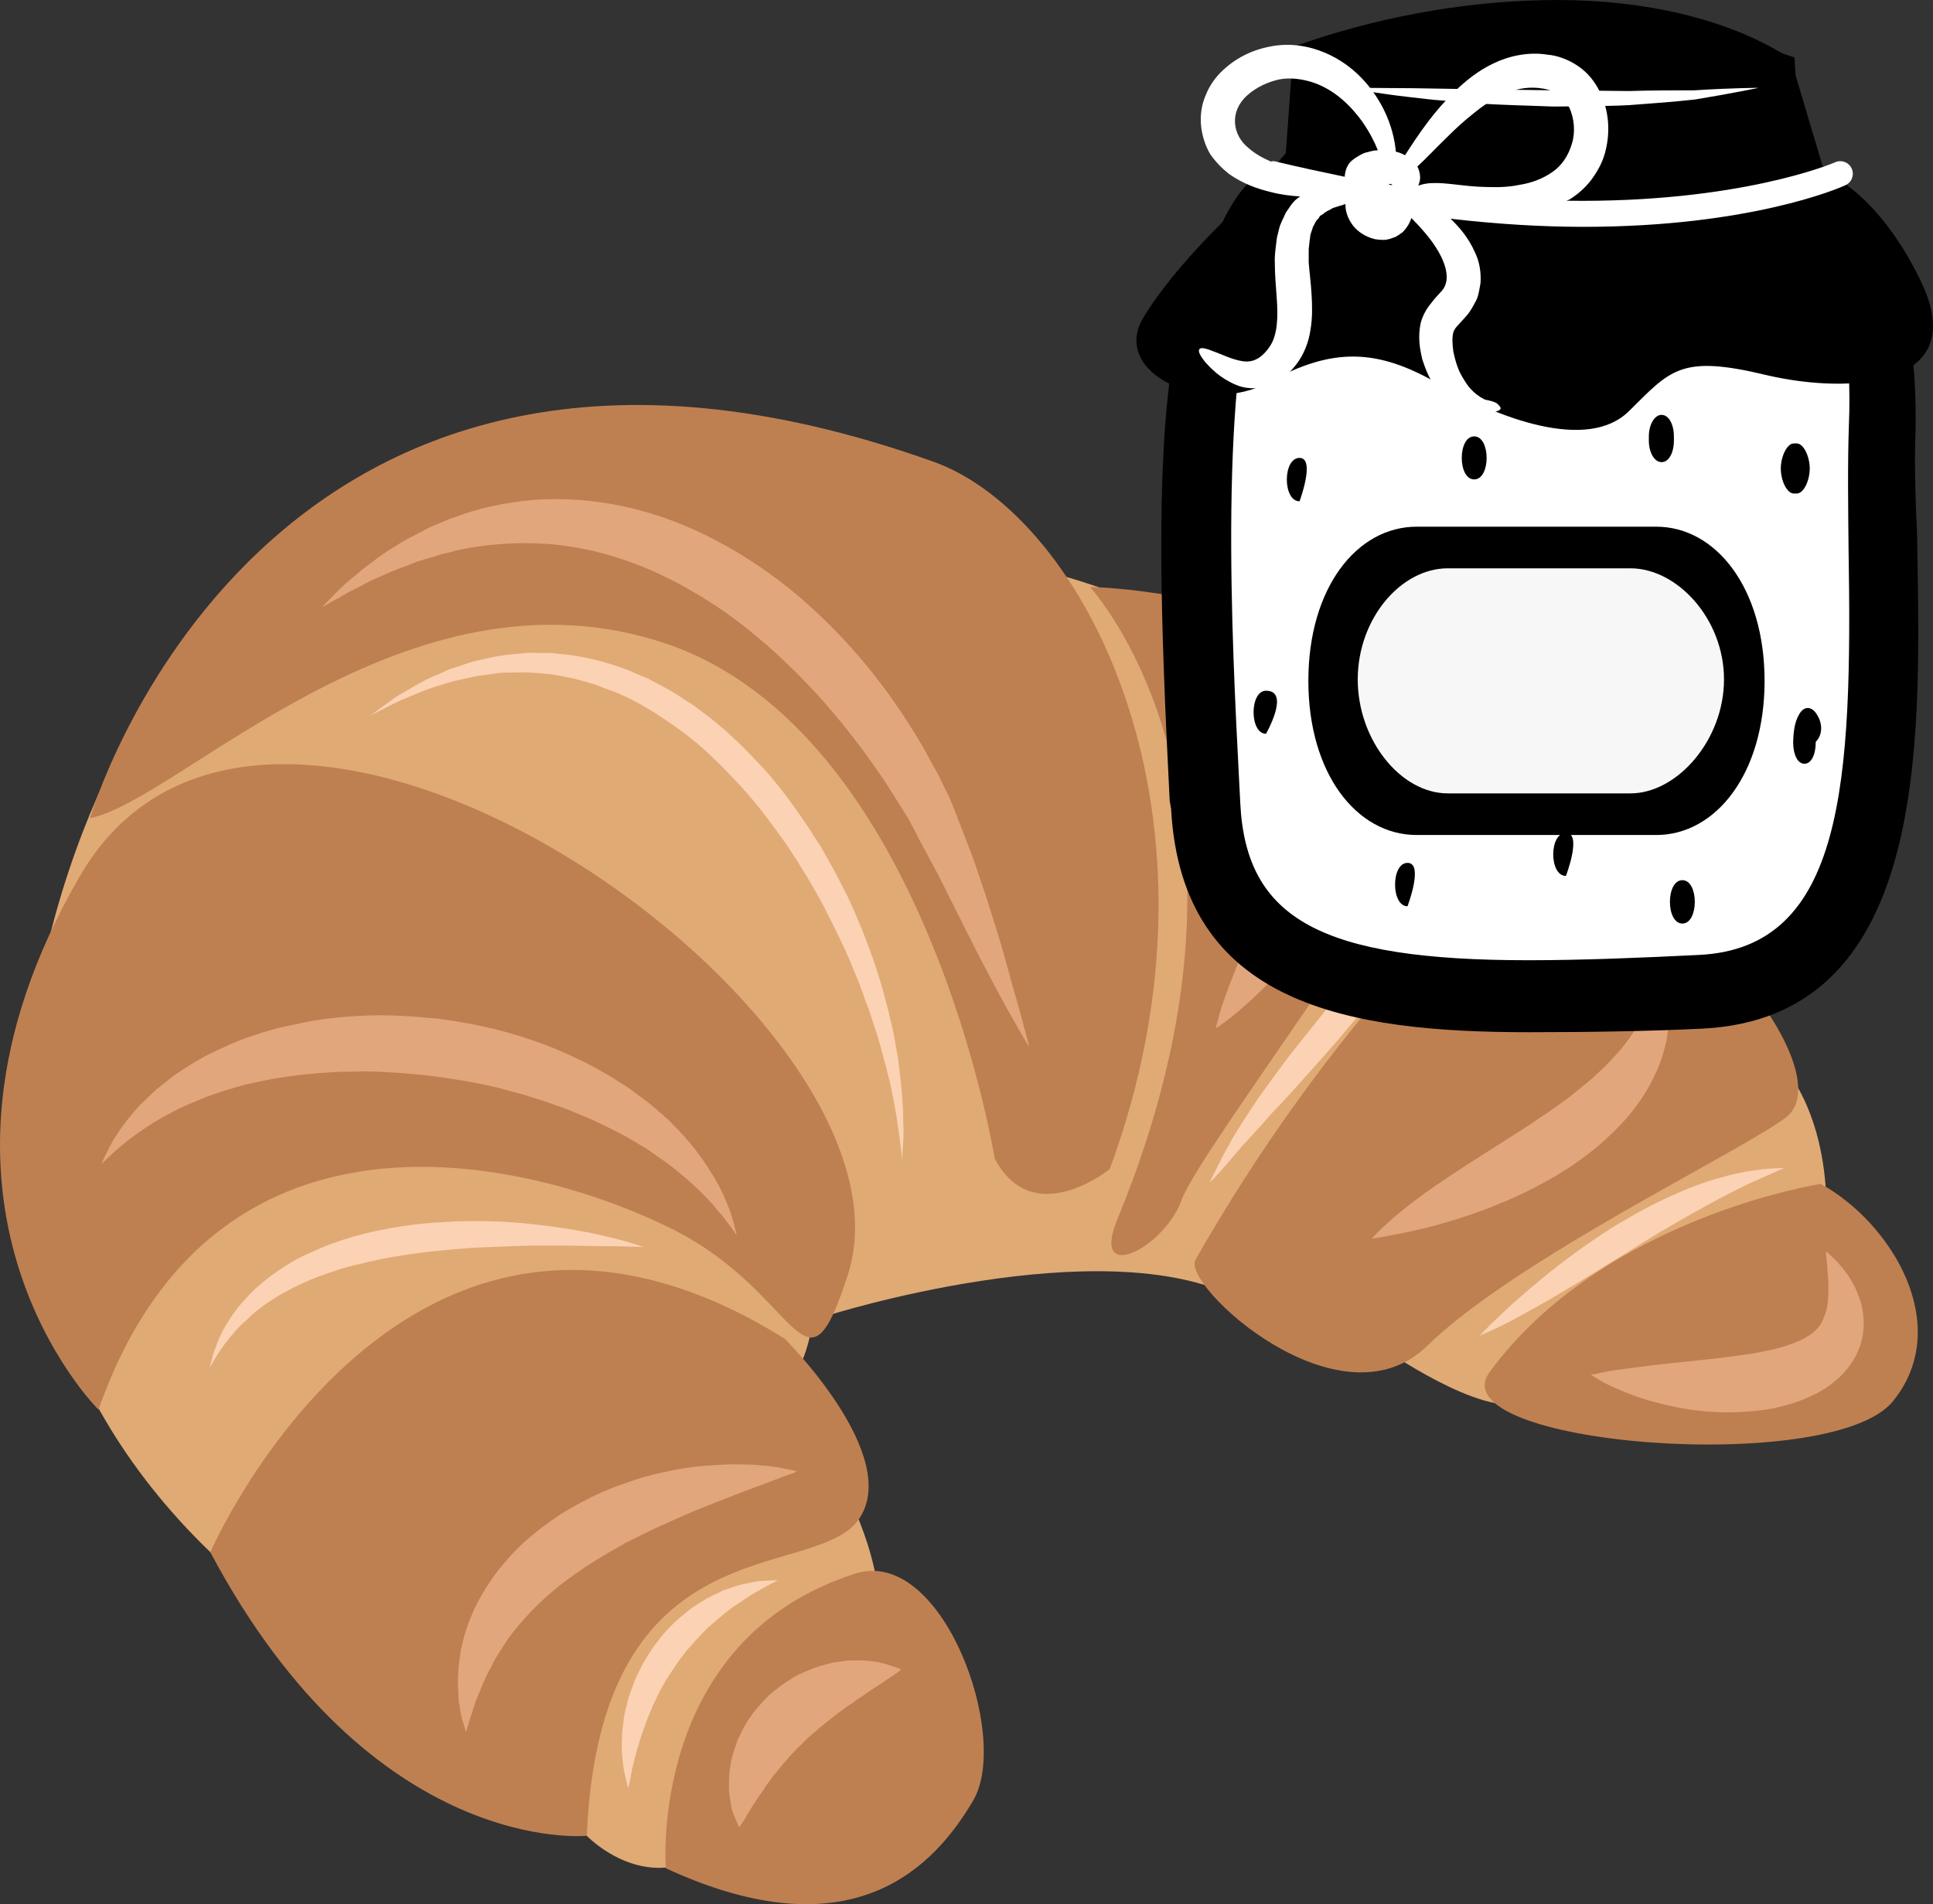
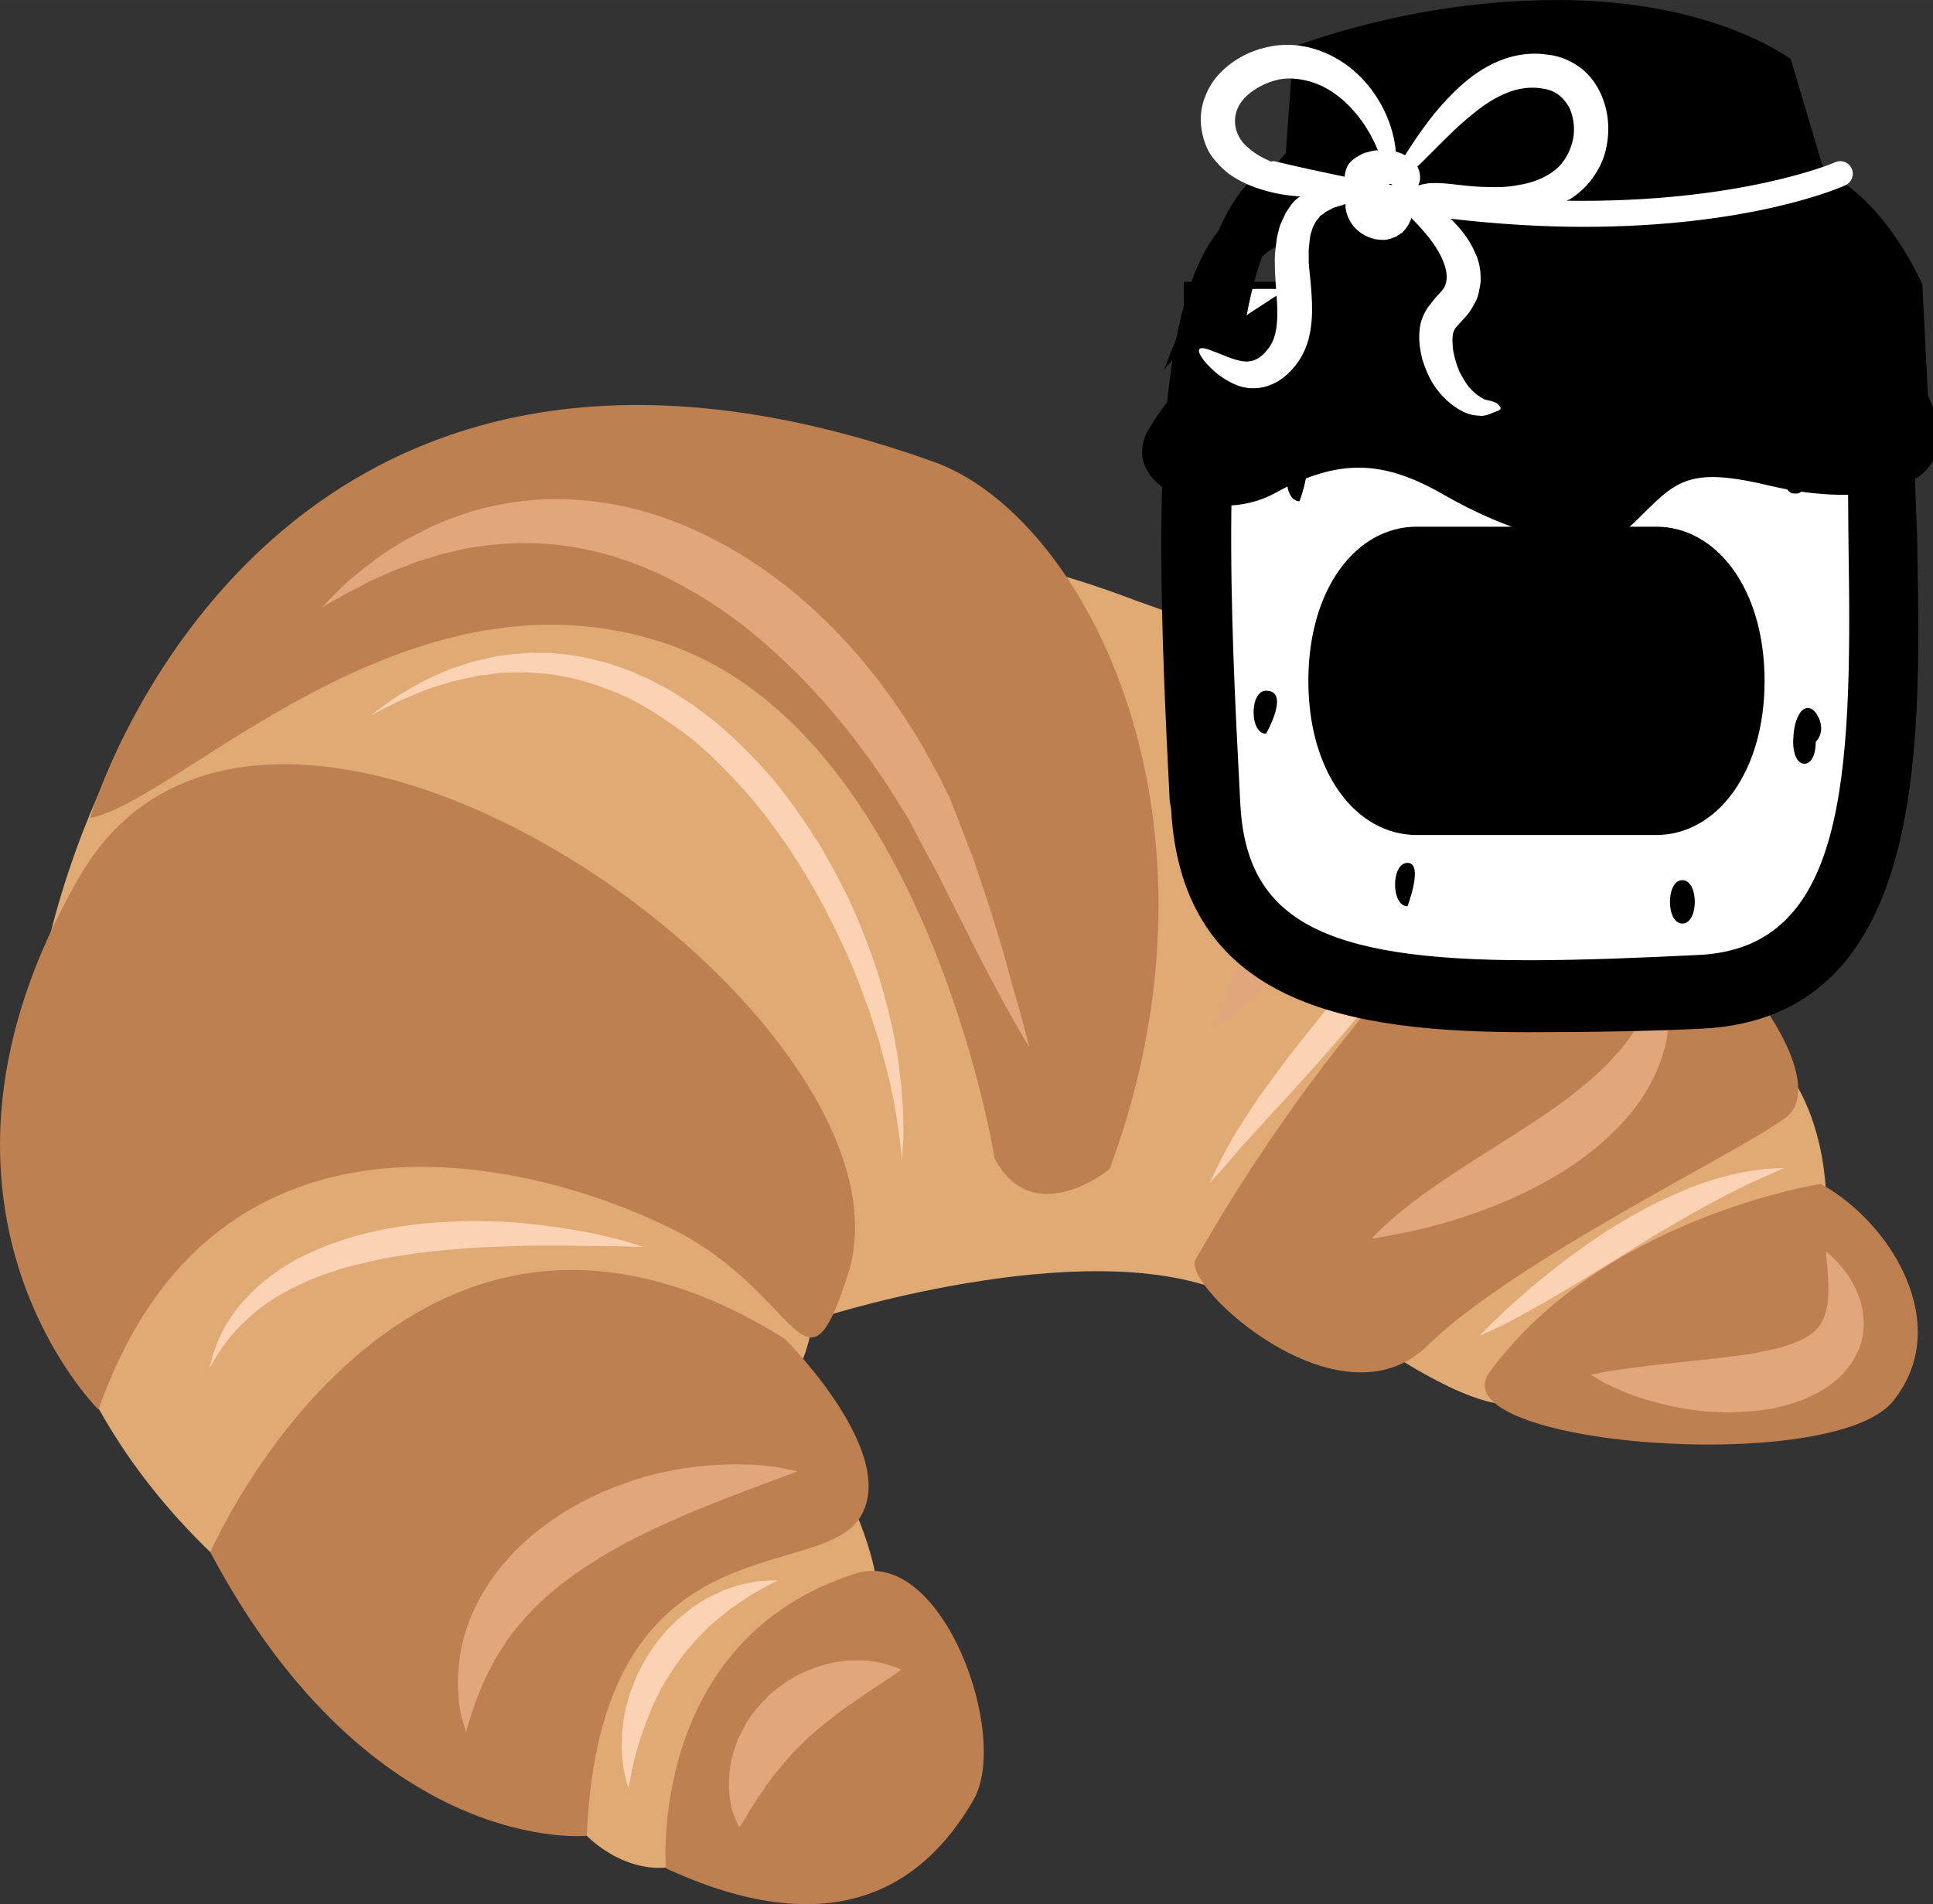
<svg xmlns="http://www.w3.org/2000/svg" xmlns:ns1="http://sodipodi.sourceforge.net/DTD/sodipodi-0.dtd" xmlns:ns2="http://www.inkscape.org/namespaces/inkscape" xml:space="preserve" width="54.784mm" height="53.979mm" version="1.1" style="clip-rule:evenodd;fill-rule:evenodd;image-rendering:optimizeQuality;shape-rendering:geometricPrecision;text-rendering:geometricPrecision" viewBox="0 0 5478.439 5397.877" id="svg83" ns1:docname="2002.svg" ns2:version="0.92.4 (5da689c313, 2019-01-14)">
  <rect x="0" y="0" width="5478.439" height="5397.877" fill="#333333" stroke="none" />
  <ns1:namedview pagecolor="#ffffff" bordercolor="#666666" borderopacity="1" objecttolerance="10" gridtolerance="10" guidetolerance="10" ns2:pageopacity="0" ns2:pageshadow="2" ns2:window-width="640" ns2:window-height="480" id="namedview85" showgrid="false" ns2:zoom="0.2102413" ns2:cx="101.67321" ns2:cy="88.927652" ns2:window-x="0" ns2:window-y="0" ns2:window-maximized="0" ns2:current-layer="svg83" />
  <defs id="defs4">
    <style type="text/css" id="style2">
   
    .str0 {stroke:black;stroke-width:20}
    .fil4 {fill:white}
    .fil5 {fill:black;fill-rule:nonzero}
    .fil1 {fill:#BF8051;fill-rule:nonzero}
    .fil0 {fill:#E0AA75;fill-rule:nonzero}
    .fil2 {fill:#E2A67D;fill-rule:nonzero}
    .fil7 {fill:#F7F7F7;fill-rule:nonzero}
    .fil3 {fill:#FCD2B4;fill-rule:nonzero}
    .fil6 {fill:white;fill-rule:nonzero}
   
  </style>
  </defs>
  <g id="Vrstva_x0020_1" transform="translate(-7809.896,-11805)">
    <path class="fil0" d="m 8144,13943 c 0,0 -732,1303 262,2262 l 992,742 75,62 c 0,0 135,142 299,71 l 525,-754 c 0,0 6,-123 -126,-367 l -95,-291 c 0,0 9,11 33,-89 l 47,-45 c 0,0 776,-246 1162,-49 l 385,124 c 0,0 263,190 399,177 l 882,-499 c 0,0 39,-366 -205,-543 l -538,-526 c 0,0 7,-278 -377,-412 l -836,-299 c 0,0 -245,-95 -348,-98 l -1662,-60 z" id="path7" ns2:connector-curvature="0" style="fill:#e0aa75;fill-rule:nonzero" />
    <path class="fil1" d="m 8065,14124 c 0,0 491,-1689 2391,-1010 432,155 867,1010 499,2005 0,0 -217,177 -326,-30 0,0 -194,-1208 -930,-1459 -736,-250 -1380,446 -1634,494 z" id="path9" ns2:connector-curvature="0" style="fill:#bf8051;fill-rule:nonzero" />
    <path class="fil1" d="m 8089,15801 c 0,0 -591,-585 -53,-1512 537,-928 2412,400 2177,1129 -124,385 -131,54 -498,-129 -367,-184 -1291,-442 -1626,512 z" id="path11" ns2:connector-curvature="0" style="fill:#bf8051;fill-rule:nonzero" />
    <path class="fil1" d="m 8406,16205 c 0,0 554,-1276 1628,-605 0,0 336,334 209,513 -127,179 -733,4 -770,896 0,0 -607,62 -1067,-804 z" id="path13" ns2:connector-curvature="0" style="fill:#bf8051;fill-rule:nonzero" />
-     <path class="fil1" d="m 10899,13469 c 0,0 566,610 77,1794 -76,186 134,80 183,-57 50,-138 662,-933 840,-1330 74,-166 -740,-399 -1100,-407 z" id="path15" ns2:connector-curvature="0" style="fill:#bf8051;fill-rule:nonzero" />
    <path class="fil1" d="m 12233,14124 c 0,0 -549,400 -1035,1252 -41,71 409,488 658,243 250,-244 889,-550 1015,-646 127,-96 -90,-476 -638,-849 z" id="path17" ns2:connector-curvature="0" style="fill:#bf8051;fill-rule:nonzero" />
    <path class="fil1" d="m 9697,17101 c 0,0 -52,-646 536,-835 248,-80 442,462 335,643 -107,182 -337,439 -871,192 z" id="path19" ns2:connector-curvature="0" style="fill:#bf8051;fill-rule:nonzero" />
    <path class="fil1" d="m 12970,15161 c 0,0 -616,95 -938,533 -152,207 970,297 1143,83 173,-214 -4,-506 -205,-616 z" id="path21" ns2:connector-curvature="0" style="fill:#bf8051;fill-rule:nonzero" />
    <path class="fil2" d="m 8723,13526 c 0,0 8,-8 22,-23 15,-15 36,-38 67,-63 8,-6 16,-13 24,-20 9,-7 18,-14 28,-21 19,-15 40,-30 64,-44 12,-8 25,-16 38,-23 13,-7 27,-14 41,-21 7,-4 14,-8 21,-11 8,-4 15,-7 23,-10 16,-6 31,-14 48,-19 66,-25 142,-42 224,-49 81,-6 169,0 257,19 88,19 176,52 259,96 83,43 161,97 233,157 71,61 137,128 195,199 58,71 109,145 153,220 11,18 21,37 31,56 10,18 21,36 29,55 5,10 9,19 14,28 l 7,14 4,10 3,7 c 7,18 14,36 21,54 14,36 27,71 40,104 12,35 23,68 34,101 21,64 39,123 54,175 14,53 27,99 38,136 11,38 18,68 24,88 5,21 8,32 8,32 0,0 -6,-10 -17,-28 -10,-18 -26,-45 -45,-79 -19,-35 -42,-77 -67,-125 -25,-48 -52,-103 -82,-162 -15,-30 -30,-60 -46,-92 -17,-32 -35,-65 -53,-99 -9,-17 -17,-34 -27,-51 l -3,-7 c 1,1 -2,-4 1,2 v -1 l -1,-1 -2,-3 -8,-13 c -5,-8 -10,-16 -15,-24 -21,-33 -41,-67 -65,-100 -45,-66 -96,-131 -151,-194 -56,-63 -116,-123 -180,-177 -64,-55 -132,-103 -203,-143 -71,-41 -145,-73 -219,-95 -73,-22 -147,-34 -218,-36 -71,-2 -139,4 -201,16 -16,3 -31,7 -46,11 -7,2 -15,3 -22,5 -7,2 -14,5 -21,7 -14,4 -28,8 -41,12 -13,5 -26,10 -38,15 -25,8 -48,19 -69,28 -11,5 -21,9 -31,14 -9,5 -18,9 -26,14 -17,9 -33,16 -46,24 -13,8 -25,14 -34,19 -18,11 -28,16 -28,16 z" id="path23" ns2:connector-curvature="0" style="fill:#e2a67d;fill-rule:nonzero" />
-     <path class="fil2" d="m 8097,15105 c 0,0 4,-8 10,-22 8,-14 16,-35 33,-60 16,-26 39,-55 67,-86 16,-14 31,-31 49,-46 10,-8 19,-15 29,-23 10,-8 20,-16 31,-23 11,-7 22,-15 34,-22 11,-7 24,-14 36,-21 25,-14 52,-25 79,-38 56,-23 116,-43 181,-55 64,-15 131,-22 199,-25 69,-3 138,2 208,9 68,9 137,22 203,41 65,19 129,42 187,71 30,13 58,29 86,45 13,7 26,16 39,24 13,9 26,16 38,26 24,18 48,34 69,54 10,9 21,18 31,27 9,10 19,20 28,29 36,38 65,76 87,112 23,35 39,68 50,96 12,27 17,50 21,65 4,16 6,24 6,24 0,0 -5,-7 -14,-20 -9,-12 -22,-31 -41,-52 -18,-23 -42,-47 -70,-73 -29,-26 -62,-54 -101,-80 -10,-7 -20,-14 -30,-21 -10,-6 -21,-12 -32,-19 -21,-13 -44,-25 -68,-37 -24,-12 -49,-24 -75,-35 -26,-10 -52,-23 -80,-31 -27,-11 -55,-19 -84,-28 -14,-5 -29,-8 -43,-12 -15,-4 -30,-9 -45,-12 -59,-14 -121,-24 -182,-32 -62,-7 -124,-12 -185,-13 -15,0 -31,1 -46,1 -15,0 -30,0 -45,1 -30,2 -59,4 -88,7 -29,3 -57,8 -85,12 -27,5 -54,11 -80,17 -25,7 -51,14 -74,22 -12,4 -24,8 -35,12 -11,5 -22,9 -33,14 -43,17 -81,38 -115,58 -32,21 -61,40 -82,58 -22,17 -39,34 -50,44 -12,11 -18,17 -18,17 z" id="path25" ns2:connector-curvature="0" style="fill:#e2a67d;fill-rule:nonzero" />
    <path class="fil2" d="m 9131,16715 c 0,0 -2,-5 -5,-15 -2,-10 -8,-23 -11,-42 -1,-10 -3,-20 -5,-32 -1,-12 -1,-24 -2,-38 -1,-27 1,-58 6,-91 2,-17 7,-34 11,-52 6,-18 11,-37 19,-55 15,-37 35,-73 60,-109 12,-18 26,-35 41,-52 14,-17 30,-33 46,-48 33,-31 70,-58 107,-83 38,-24 78,-45 118,-63 20,-8 39,-17 60,-23 20,-8 39,-14 59,-20 40,-11 78,-19 115,-25 37,-6 72,-8 105,-10 16,-1 32,-1 46,-1 15,0 29,1 42,1 26,2 49,4 68,7 18,3 33,7 43,8 10,3 15,4 15,4 0,0 -5,2 -14,6 -10,3 -23,8 -41,15 -35,13 -84,31 -140,53 -29,11 -59,23 -91,36 -32,13 -64,28 -98,43 -33,15 -67,32 -101,49 -33,19 -66,37 -98,58 -32,20 -62,42 -91,64 -28,23 -55,47 -79,72 -23,25 -46,50 -64,76 -10,13 -17,27 -26,39 -8,13 -16,26 -22,39 -14,25 -25,50 -34,73 -5,11 -9,22 -13,32 -3,10 -6,19 -9,28 -6,17 -10,32 -13,41 -3,10 -4,15 -4,15 z" id="path27" ns2:connector-curvature="0" style="fill:#e2a67d;fill-rule:nonzero" />
    <path class="fil2" d="m 9905,16985 c 0,0 -6,-12 -14,-32 -2,-5 -4,-10 -6,-16 -2,-6 -3,-13 -4,-21 -3,-15 -6,-34 -5,-52 0,-10 0,-19 1,-30 0,-10 3,-20 4,-31 4,-22 12,-44 20,-67 11,-22 22,-46 37,-66 15,-22 33,-40 51,-59 20,-17 40,-33 62,-46 21,-14 45,-23 67,-32 22,-7 44,-14 66,-17 10,-1 20,-3 30,-4 11,0 20,0 30,0 18,-1 35,2 50,4 15,3 28,6 38,10 21,6 32,12 32,12 0,0 -10,8 -28,20 -4,3 -9,6 -14,9 -5,4 -10,7 -16,11 -12,8 -24,16 -38,25 -6,5 -13,9 -20,14 -7,4 -14,9 -21,15 -15,8 -28,20 -43,30 -14,12 -29,22 -43,34 -14,11 -27,24 -41,35 -12,13 -26,25 -38,38 -13,12 -23,26 -35,39 -10,14 -23,26 -32,40 -5,7 -10,14 -15,20 -4,7 -8,14 -13,20 -10,13 -16,25 -24,36 -4,6 -7,12 -10,16 -4,6 -6,11 -9,16 -11,18 -19,29 -19,29 z" id="path29" ns2:connector-curvature="0" style="fill:#e2a67d;fill-rule:nonzero" />
    <path class="fil2" d="m 11609,13737 c 0,0 10,15 24,42 4,7 8,15 12,23 3,9 6,19 10,30 3,10 7,22 10,35 3,12 5,25 7,38 2,14 5,28 6,43 0,15 0,30 1,46 0,8 0,16 -1,24 0,8 -1,16 -2,24 -1,16 -3,33 -6,50 -3,17 -7,34 -10,51 -4,17 -9,34 -15,51 -5,16 -9,34 -17,50 -7,16 -13,33 -20,49 -16,32 -31,65 -49,94 -17,30 -36,58 -55,85 -18,26 -39,51 -57,73 -20,23 -39,44 -57,62 -37,37 -70,65 -94,84 -25,19 -40,29 -40,29 0,0 4,-18 12,-47 9,-30 24,-71 43,-118 9,-24 20,-49 31,-75 12,-27 25,-54 37,-82 6,-14 13,-28 20,-42 6,-14 13,-29 20,-43 7,-14 13,-29 20,-43 7,-15 14,-29 20,-44 13,-29 26,-58 38,-86 12,-28 22,-57 33,-84 5,-14 9,-27 14,-41 3,-6 5,-13 8,-19 2,-7 3,-13 5,-20 4,-13 8,-25 12,-38 4,-12 6,-24 9,-36 3,-11 6,-23 9,-33 2,-11 3,-21 5,-31 2,-9 4,-19 6,-27 2,-9 2,-18 3,-26 4,-30 8,-48 8,-48 z" id="path31" ns2:connector-curvature="0" style="fill:#e2a67d;fill-rule:nonzero" />
    <path class="fil2" d="m 12515,14560 c 0,0 1,5 5,14 2,8 8,20 11,38 2,8 4,18 5,28 2,11 2,22 3,35 1,12 0,25 -1,40 -1,14 -3,28 -6,44 -7,30 -17,63 -33,95 -15,33 -35,65 -59,96 -23,30 -51,59 -80,85 -29,27 -61,51 -93,73 -33,22 -66,42 -100,59 -17,9 -34,18 -50,25 -17,8 -34,16 -50,22 -66,28 -129,48 -183,63 -54,15 -101,24 -134,30 -16,4 -29,5 -38,7 -9,1 -14,2 -14,2 0,0 3,-4 9,-10 7,-7 16,-17 29,-28 24,-23 61,-53 107,-87 46,-33 100,-69 157,-105 28,-18 58,-37 88,-56 29,-19 59,-37 87,-57 29,-19 57,-39 84,-59 13,-10 26,-21 38,-31 12,-10 25,-20 36,-31 23,-20 44,-42 62,-63 5,-5 10,-11 14,-16 4,-5 8,-11 12,-16 9,-10 15,-22 23,-32 6,-11 12,-21 18,-31 6,-11 11,-21 15,-31 5,-9 8,-19 12,-28 4,-9 7,-17 9,-24 6,-15 9,-29 12,-37 3,-9 5,-14 5,-14 z" id="path33" ns2:connector-curvature="0" style="fill:#e2a67d;fill-rule:nonzero" />
    <path class="fil2" d="m 12319,15702 c 0,0 4,-1 12,-2 8,-2 19,-4 33,-7 28,-5 68,-10 115,-16 47,-6 100,-11 156,-17 27,-3 56,-6 84,-10 28,-4 57,-7 83,-13 27,-5 53,-11 76,-19 23,-8 42,-16 57,-26 16,-10 27,-21 36,-35 8,-15 15,-33 18,-52 3,-20 3,-40 3,-58 0,-18 -3,-35 -3,-49 -3,-28 -4,-46 -4,-46 0,0 13,11 34,32 9,12 22,25 33,43 5,10 12,19 17,31 4,11 10,23 14,37 8,27 12,60 6,98 -7,37 -27,76 -55,105 -28,30 -62,52 -97,67 -34,16 -69,25 -104,33 -34,6 -69,9 -102,10 -17,1 -33,1 -49,0 -16,-1 -32,-1 -47,-3 -31,-3 -61,-8 -88,-14 -28,-6 -54,-13 -77,-20 -47,-15 -85,-32 -111,-45 -13,-7 -23,-13 -29,-17 -7,-4 -11,-7 -11,-7 z" id="path35" ns2:connector-curvature="0" style="fill:#e2a67d;fill-rule:nonzero" />
    <path class="fil3" d="m 8860,13833 c 0,0 8,-5 22,-16 7,-5 16,-12 26,-19 11,-7 22,-17 37,-25 28,-16 63,-39 106,-56 11,-5 22,-10 33,-15 12,-4 24,-8 37,-12 12,-4 25,-9 39,-12 13,-3 27,-6 41,-9 29,-7 59,-9 91,-12 15,-3 31,-1 48,-1 16,0 33,-1 50,2 67,5 137,22 206,49 16,7 33,15 51,22 16,8 33,18 49,26 17,9 33,19 49,30 16,10 33,20 47,32 63,45 119,99 172,156 53,56 98,119 140,182 10,16 20,32 31,48 9,15 18,32 27,48 19,32 34,65 51,97 30,65 56,130 77,192 21,62 36,122 49,178 6,28 10,55 15,81 4,25 6,50 9,73 5,46 7,86 7,119 2,33 -1,59 -2,77 -1,18 -1,27 -1,27 0,0 -1,-9 -3,-27 -2,-17 -5,-43 -10,-75 -4,-33 -12,-72 -21,-116 -6,-22 -11,-46 -18,-70 -7,-25 -13,-51 -22,-77 -9,-26 -16,-54 -28,-82 -10,-28 -20,-58 -33,-87 -23,-59 -53,-119 -84,-180 -32,-61 -69,-122 -109,-182 -42,-59 -85,-118 -135,-171 -50,-54 -101,-105 -159,-148 -57,-41 -115,-80 -177,-107 -15,-7 -31,-12 -47,-18 -7,-3 -15,-6 -23,-9 -8,-2 -15,-4 -23,-7 -16,-4 -31,-9 -46,-12 -16,-3 -31,-6 -46,-9 -16,-3 -31,-3 -46,-5 -15,0 -29,-3 -44,-2 -29,1 -58,-1 -85,4 -13,2 -26,4 -39,5 -13,2 -26,6 -38,8 -12,3 -24,5 -36,8 -11,3 -22,7 -33,10 -43,12 -79,29 -109,41 -30,13 -53,26 -69,34 -15,8 -24,12 -24,12 z" id="path37" ns2:connector-curvature="0" style="fill:#fcd2b4;fill-rule:nonzero" />
    <path class="fil3" d="m 8404,15682 c 0,0 1,-5 4,-15 3,-10 5,-24 13,-42 6,-19 16,-40 29,-64 8,-11 15,-24 24,-36 9,-12 19,-25 31,-37 22,-26 50,-50 82,-73 31,-22 66,-44 105,-60 38,-18 79,-33 121,-45 42,-12 86,-21 130,-28 43,-7 87,-11 130,-13 43,-3 86,-3 127,-2 41,1 80,4 117,8 38,4 73,9 105,14 64,10 117,23 154,33 36,10 57,18 57,18 0,0 -22,-1 -60,-2 -38,0 -91,-1 -155,-2 -32,0 -67,0 -103,0 -37,1 -75,2 -115,4 -39,1 -80,4 -121,8 -41,4 -83,8 -124,15 -41,6 -82,14 -121,24 -20,4 -40,10 -59,15 -18,7 -37,12 -55,19 -36,13 -70,29 -101,46 -15,8 -30,17 -43,26 -15,9 -27,19 -39,28 -13,10 -22,21 -33,30 -11,9 -20,19 -28,28 -17,20 -31,37 -41,53 -11,15 -18,28 -23,37 z" id="path39" ns2:connector-curvature="0" style="fill:#fcd2b4;fill-rule:nonzero" />
    <path class="fil3" d="m 9590,16874 c 0,0 -3,-13 -8,-34 -1,-6 -3,-12 -4,-18 -1,-7 -2,-14 -3,-22 -1,-15 -4,-34 -3,-53 1,-10 1,-20 1,-30 1,-11 3,-21 4,-33 2,-22 9,-45 15,-69 4,-11 8,-23 13,-35 4,-12 9,-24 15,-35 11,-24 25,-46 40,-69 16,-21 31,-42 50,-60 18,-20 39,-35 58,-51 10,-7 20,-13 30,-20 6,-3 11,-6 15,-9 6,-3 11,-5 16,-8 10,-4 20,-9 29,-14 10,-3 20,-7 29,-10 10,-3 18,-6 27,-8 9,-2 17,-3 25,-5 7,-1 14,-3 21,-4 7,0 13,-1 19,-1 22,-2 35,-1 35,-1 0,0 -12,6 -31,16 -5,3 -10,6 -16,9 -5,3 -11,7 -18,10 -12,8 -27,16 -41,27 -8,5 -15,10 -23,15 -8,6 -15,12 -23,18 -4,3 -8,7 -12,10 -4,3 -8,7 -12,10 -8,7 -16,14 -24,21 -15,16 -31,31 -45,49 -16,16 -29,35 -42,53 -13,19 -26,38 -37,58 -12,19 -20,40 -30,59 -8,21 -17,40 -23,59 -4,10 -7,19 -10,28 -3,9 -6,18 -8,27 -6,17 -9,33 -13,47 -2,7 -3,14 -5,20 -1,7 -2,13 -3,18 -4,22 -8,35 -8,35 z" id="path41" ns2:connector-curvature="0" style="fill:#fcd2b4;fill-rule:nonzero" />
    <path class="fil3" d="m 12026,14109 c 0,0 -8,20 -24,52 -16,33 -39,79 -69,133 -15,27 -33,56 -52,86 -19,30 -39,62 -61,94 -22,31 -46,64 -70,96 -24,33 -50,65 -76,97 -27,32 -53,64 -79,94 -27,31 -53,60 -79,89 -25,28 -50,56 -74,82 -12,12 -24,25 -35,37 -11,13 -21,25 -32,36 -10,11 -20,22 -29,32 -10,10 -19,20 -27,30 -16,19 -30,35 -42,49 -24,27 -39,42 -39,42 0,0 9,-19 25,-51 8,-16 18,-36 31,-58 11,-23 27,-46 44,-73 17,-26 35,-55 56,-83 21,-29 43,-59 66,-90 24,-30 48,-61 74,-93 25,-31 51,-63 76,-95 27,-31 53,-62 78,-94 25,-31 50,-61 74,-91 24,-29 47,-58 69,-85 22,-27 44,-53 63,-77 38,-48 71,-88 94,-116 24,-27 38,-43 38,-43 z" id="path43" ns2:connector-curvature="0" style="fill:#fcd2b4;fill-rule:nonzero" />
    <path class="fil3" d="m 12866,15116 c 0,0 -15,7 -40,18 -13,5 -27,13 -45,20 -17,7 -35,17 -56,27 -20,10 -42,22 -65,34 -23,13 -47,26 -72,40 -25,14 -50,30 -76,44 -25,16 -51,31 -77,48 -52,32 -104,64 -153,94 -50,30 -97,58 -138,80 -40,23 -75,41 -100,52 -25,12 -40,18 -40,18 0,0 11,-12 30,-31 20,-19 48,-47 83,-77 70,-62 168,-140 275,-206 54,-32 109,-63 164,-86 27,-13 54,-23 79,-32 26,-9 51,-16 74,-22 23,-6 44,-10 64,-13 19,-3 36,-5 49,-6 28,-2 44,-2 44,-2 z" id="path45" ns2:connector-curvature="0" style="fill:#fcd2b4;fill-rule:nonzero" />
    <path class="fil4 str0" d="m 11175,12614 h 2000 v 1560 c -391,662 -1658,670 -2000,5 z" id="path47" ns2:connector-curvature="0" style="fill:#ffffff;stroke:#000000;stroke-width:20" />
    <g id="_665891000">
      <path class="fil5" d="m 12225,11876 c -224,0 -459,38 -682,114 l -23,330 -24,2 c -330,34 -272,1162 -245,1703 l 3,60 c 22,427 356,513 888,513 152,0 323,-8 485,-15 513,-24 503,-662 493,-1226 -2,-123 -3,-241 1,-345 21,-551 -207,-696 -209,-697 l -2,-8 -85,-289 c -46,-28 -239,-142 -600,-142 z m -1026,2215 -3,-20 c -42,-815 -65,-1622 264,-1646 h 1474 c 63,0 252,115 233,633 -4,103 4,194 6,317 10,561 22,1249 -544,1275 -162,7 -334,10 -487,10 -549,0 -919,-98 -943,-569 z" id="path49" ns2:connector-curvature="0" style="fill:#000000;fill-rule:nonzero" />
      <path class="fil5" d="m 11588,12354 h 1259 l -6,-30 -76,-259 c -139,-76 -329,-118 -540,-118 -204,0 -415,33 -615,95 z m -201,179 c -125,336 -86,1084 -65,1489 l 3,59 c 16,330 230,446 817,446 152,0 321,-7 482,-15 413,-19 436,-490 425,-1153 -1,-109 -3,-236 1,-350 8,-195 -17,-357 -71,-482 -22,-23 -41,-31 -47,-31 h -1470 c -28,2 -52,14 -75,37 z m 755,2198 c -509,0 -983,-77 -1013,-633 l -4,-23 c -25,-492 -41,-936 8,-1250 l -25,29 36,-90 c 25,-131 64,-236 120,-306 43,-100 98,-165 167,-192 l 23,-27 22,-302 44,-15 c 227,-76 471,-117 705,-117 248,0 475,54 637,152 l 23,15 90,302 c 30,26 80,80 125,175 39,48 81,123 109,239 l 12,62 9,61 c 8,71 11,154 8,249 -2,62 0,119 2,186 2,40 4,82 4,128 10,556 23,1318 -612,1347 -146,7 -311,10 -490,10 z" id="path51" ns2:connector-curvature="0" style="fill:#000000;fill-rule:nonzero" />
-       <path class="fil5" d="m 13258,12611 c -97,-209 -247,-340 -346,-328 l -16,-315 c -811,-281 -1395,17 -1395,17 l -6,289 -163,106 c 0,0 -188,169 -282,326 -94,158 176,281 357,182 180,-99 306,-95 478,4 172,99 424,194 541,79 118,-116 145,-162 389,-103 243,57 576,32 443,-257 z" id="path53" ns2:connector-curvature="0" style="fill:#000000;fill-rule:nonzero" />
-       <path class="fil6" d="m 11631,12054 c 0,0 18,0 50,0 32,0 78,1 132,1 109,2 254,4 400,6 36,0 72,1 109,1 35,0 70,1 104,1 68,-2 132,-2 186,-2 109,-7 182,-7 182,-7 0,0 -71,15 -180,33 -54,6 -118,11 -187,16 -34,2 -69,2 -105,3 -37,0 -73,1 -110,1 -72,-3 -145,-4 -214,-9 -34,-2 -67,-5 -99,-8 -30,-2 -60,-6 -87,-9 -55,-6 -100,-13 -131,-18 -32,-6 -50,-9 -50,-9 z" id="path55" ns2:connector-curvature="0" style="fill:#ffffff;fill-rule:nonzero" />
+       <path class="fil5" d="m 13258,12611 c -97,-209 -247,-340 -346,-328 c -811,-281 -1395,17 -1395,17 l -6,289 -163,106 c 0,0 -188,169 -282,326 -94,158 176,281 357,182 180,-99 306,-95 478,4 172,99 424,194 541,79 118,-116 145,-162 389,-103 243,57 576,32 443,-257 z" id="path53" ns2:connector-curvature="0" style="fill:#000000;fill-rule:nonzero" />
      <path class="fil6" d="m 11426,12263 c -4,-1 -9,-2 -14,0 -23,-10 -45,-22 -63,-38 -47,-37 -55,-104 -5,-149 25,-23 59,-39 92,-46 30,-6 66,-1 96,9 62,21 108,68 139,111 20,29 34,56 44,81 -9,0 -18,2 -28,5 -6,1 -15,4 -23,9 -7,4 -14,8 -20,13 -16,12 -22,31 -23,48 -63,-13 -128,-27 -195,-43 z m 319,65 c 1,0 1,0 2,-1 2,-1 5,-1 8,1 0,0 0,1 0,1 1,1 3,1 4,1 1,0 1,0 2,0 -6,0 -10,-1 -16,-2 z m 85,3 c 0,-3 2,-5 2,-7 5,-13 3,-31 -5,-47 24,-22 52,-52 86,-85 22,-22 47,-45 75,-67 27,-22 58,-43 91,-56 33,-14 68,-19 103,-13 35,5 58,23 75,53 15,31 18,71 8,103 -10,34 -29,63 -56,81 -27,19 -60,31 -93,36 -33,7 -64,7 -96,6 -58,-1 -111,-13 -149,-11 -19,0 -32,4 -41,7 z m -604,501 c 16,17 40,44 87,64 23,10 57,14 90,3 33,-11 58,-32 80,-60 22,-28 36,-64 41,-99 6,-35 5,-69 3,-102 -2,-33 -6,-62 -8,-89 0,-14 0,-26 0,-38 1,-6 1,-12 2,-18 0,-6 2,-11 2,-16 1,-12 6,-19 8,-29 5,-7 7,-16 13,-21 3,-3 5,-6 7,-10 4,-2 6,-4 10,-6 5,-6 14,-9 21,-13 6,-5 16,-6 23,-9 3,-1 7,-2 11,-3 0,-1 4,-2 8,-2 0,1 -1,2 -1,4 1,21 9,40 22,57 13,16 33,31 62,38 6,1 14,2 22,2 4,0 8,0 12,-1 4,-1 10,-2 14,-4 4,-1 11,-4 13,-5 l 4,-3 3,-1 1,-1 v -1 l 4,-2 v 0 0 0 c 4,-2 6,-5 9,-8 11,-12 17,-24 21,-36 13,13 27,28 42,46 41,49 83,124 40,165 -8,9 -17,18 -28,33 -12,14 -23,35 -28,55 -8,40 -2,72 5,102 9,28 20,54 35,76 15,22 32,39 50,53 19,14 38,24 56,28 10,2 18,2 28,3 10,-1 16,-3 21,-5 8,-3 15,-6 20,-8 4,-1 9,-3 11,-6 2,-2 1,-7 -5,-12 -5,-7 -16,-10 -28,-13 -6,-1 -11,-2 -14,-4 -3,-2 -8,-4 -13,-8 -10,-6 -19,-15 -29,-26 -9,-12 -19,-28 -27,-44 -7,-16 -13,-36 -17,-56 -3,-19 -4,-42 0,-55 2,-6 4,-10 11,-18 6,-7 18,-19 28,-31 9,-10 18,-27 26,-42 7,-15 9,-33 12,-49 2,-33 -4,-63 -16,-87 -18,-41 -44,-71 -69,-95 138,16 264,23 377,23 471,0 726,-110 742,-118 18,-8 26,-29 18,-47 -8,-18 -29,-26 -47,-18 -4,2 -271,116 -761,109 3,-2 6,-2 9,-4 22,-14 43,-32 60,-54 17,-23 31,-47 39,-75 16,-56 14,-119 -14,-176 -14,-29 -35,-55 -62,-73 -26,-18 -59,-30 -86,-32 -55,-9 -111,4 -154,25 -44,21 -79,50 -108,78 -29,28 -53,56 -73,82 -29,38 -51,72 -69,100 -8,-4 -16,-8 -26,-10 -3,-33 -12,-75 -35,-121 -29,-57 -81,-124 -167,-160 -43,-18 -92,-27 -144,-19 -51,8 -101,29 -143,68 -21,19 -39,44 -50,72 -12,27 -16,59 -13,87 3,28 12,57 26,80 16,23 34,41 53,56 40,28 80,42 117,51 30,8 58,11 85,13 -4,2 -6,4 -10,7 -13,10 -21,25 -31,39 -6,15 -16,31 -19,46 -2,8 -4,16 -6,24 -1,8 -2,16 -3,24 -2,16 -4,34 -3,50 0,32 3,63 5,93 5,61 2,109 -18,140 -10,16 -25,31 -37,37 -12,7 -26,9 -41,7 -32,-5 -62,-21 -83,-28 -22,-9 -36,-12 -40,-6 -4,6 2,18 17,37 z" id="path57" ns2:connector-curvature="0" style="fill:#ffffff;fill-rule:nonzero" />
      <path class="fil5" d="m 11493,13103 c -48,0 -48,123 0,123 0,0 46,-123 0,-123 z" id="path59" ns2:connector-curvature="0" style="fill:#000000;fill-rule:nonzero" />
      <path class="fil5" d="m 11398,13763 c -47,0 -47,122 0,122 0,0 70,-122 0,-122 z" id="path61" ns2:connector-curvature="0" style="fill:#000000;fill-rule:nonzero" />
      <path class="fil5" d="m 11799,14251 c -47,0 -47,123 0,123 0,0 47,-123 0,-123 z" id="path63" ns2:connector-curvature="0" style="fill:#000000;fill-rule:nonzero" />
      <path class="fil5" d="m 11988,13042 c -47,0 -47,122 0,122 47,0 47,-122 0,-122 z" id="path65" ns2:connector-curvature="0" style="fill:#000000;fill-rule:nonzero" />
      <path class="fil5" d="m 12902,13204 c 20,0 37,-37 37,-71 0,-33 -17,-71 -37,-71 h -8 c -20,0 -37,38 -37,71 0,34 17,71 37,71 z" id="path67" ns2:connector-curvature="0" style="fill:#000000;fill-rule:nonzero" />
      <path class="fil5" d="m 12959,13830 c -14,-23 -36,-25 -50,0 -13,22 -16,48 -17,79 0,34 12,61 32,61 20,0 32,-27 32,-61 v -1 c 23,-24 17,-57 3,-78 z" id="path69" ns2:connector-curvature="0" style="fill:#000000;fill-rule:nonzero" />
      <path class="fil5" d="m 12578,14300 c -47,0 -47,123 0,123 47,0 47,-123 0,-123 z" id="path71" ns2:connector-curvature="0" style="fill:#000000;fill-rule:nonzero" />
      <path class="fil5" d="m 12554,13054 v -12 c 0,-33 -14,-61 -35,-61 -20,0 -36,28 -36,61 v 12 c 0,34 16,61 36,61 21,0 35,-27 35,-61 z" id="path73" ns2:connector-curvature="0" style="fill:#000000;fill-rule:nonzero" />
-       <path class="fil5" d="m 12248,14166 c -48,0 -48,122 0,122 0,0 47,-122 0,-122 z" id="path75" ns2:connector-curvature="0" style="fill:#000000;fill-rule:nonzero" />
      <path class="fil5" d="m 11518,13735 c 0,263 137,437 307,437 h 679 c 169,0 307,-174 307,-437 0,-263 -138,-437 -307,-437 h -679 c -170,0 -307,174 -307,437 z" id="path77" ns2:connector-curvature="0" style="fill:#000000;fill-rule:nonzero" />
-       <path class="fil7" d="m 12696,13731 c 0,-172 -133,-315 -265,-315 h -518 c -133,0 -255,143 -255,315 v 0 c 0,172 122,323 255,323 h 518 c 132,0 265,-151 265,-323 z" id="path79" ns2:connector-curvature="0" style="fill:#f7f7f7;fill-rule:nonzero" />
    </g>
  </g>
</svg>